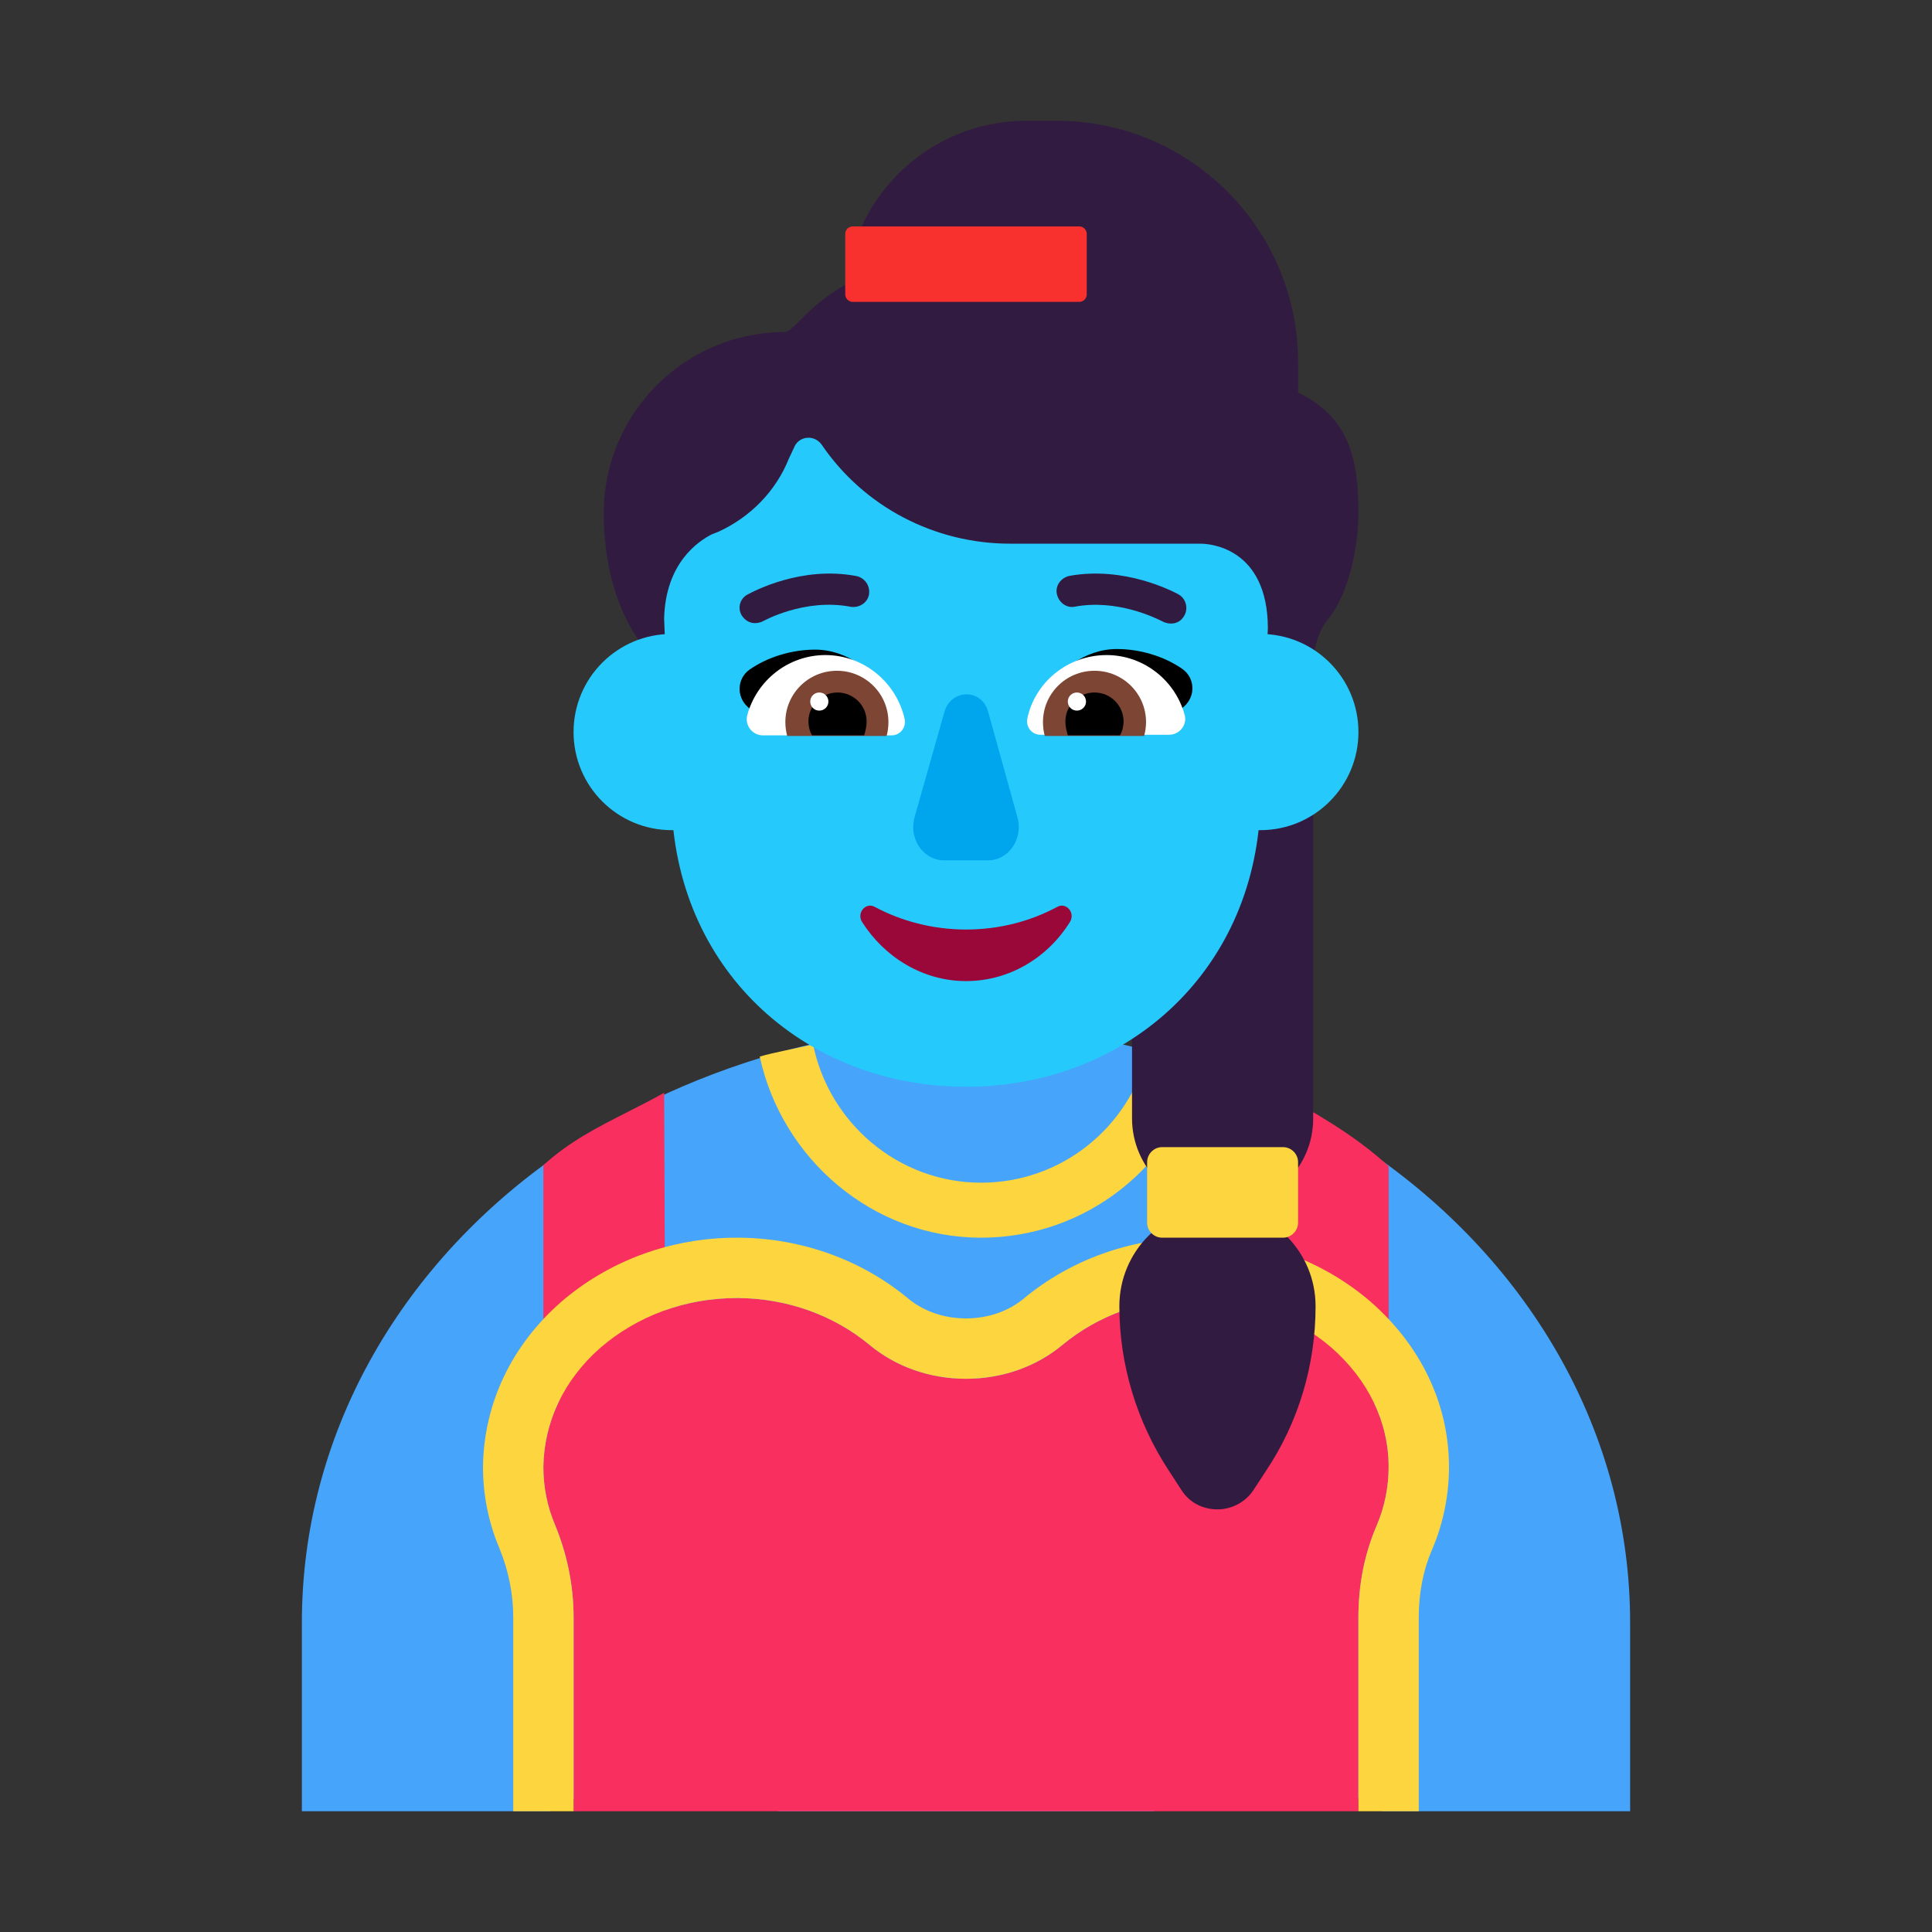
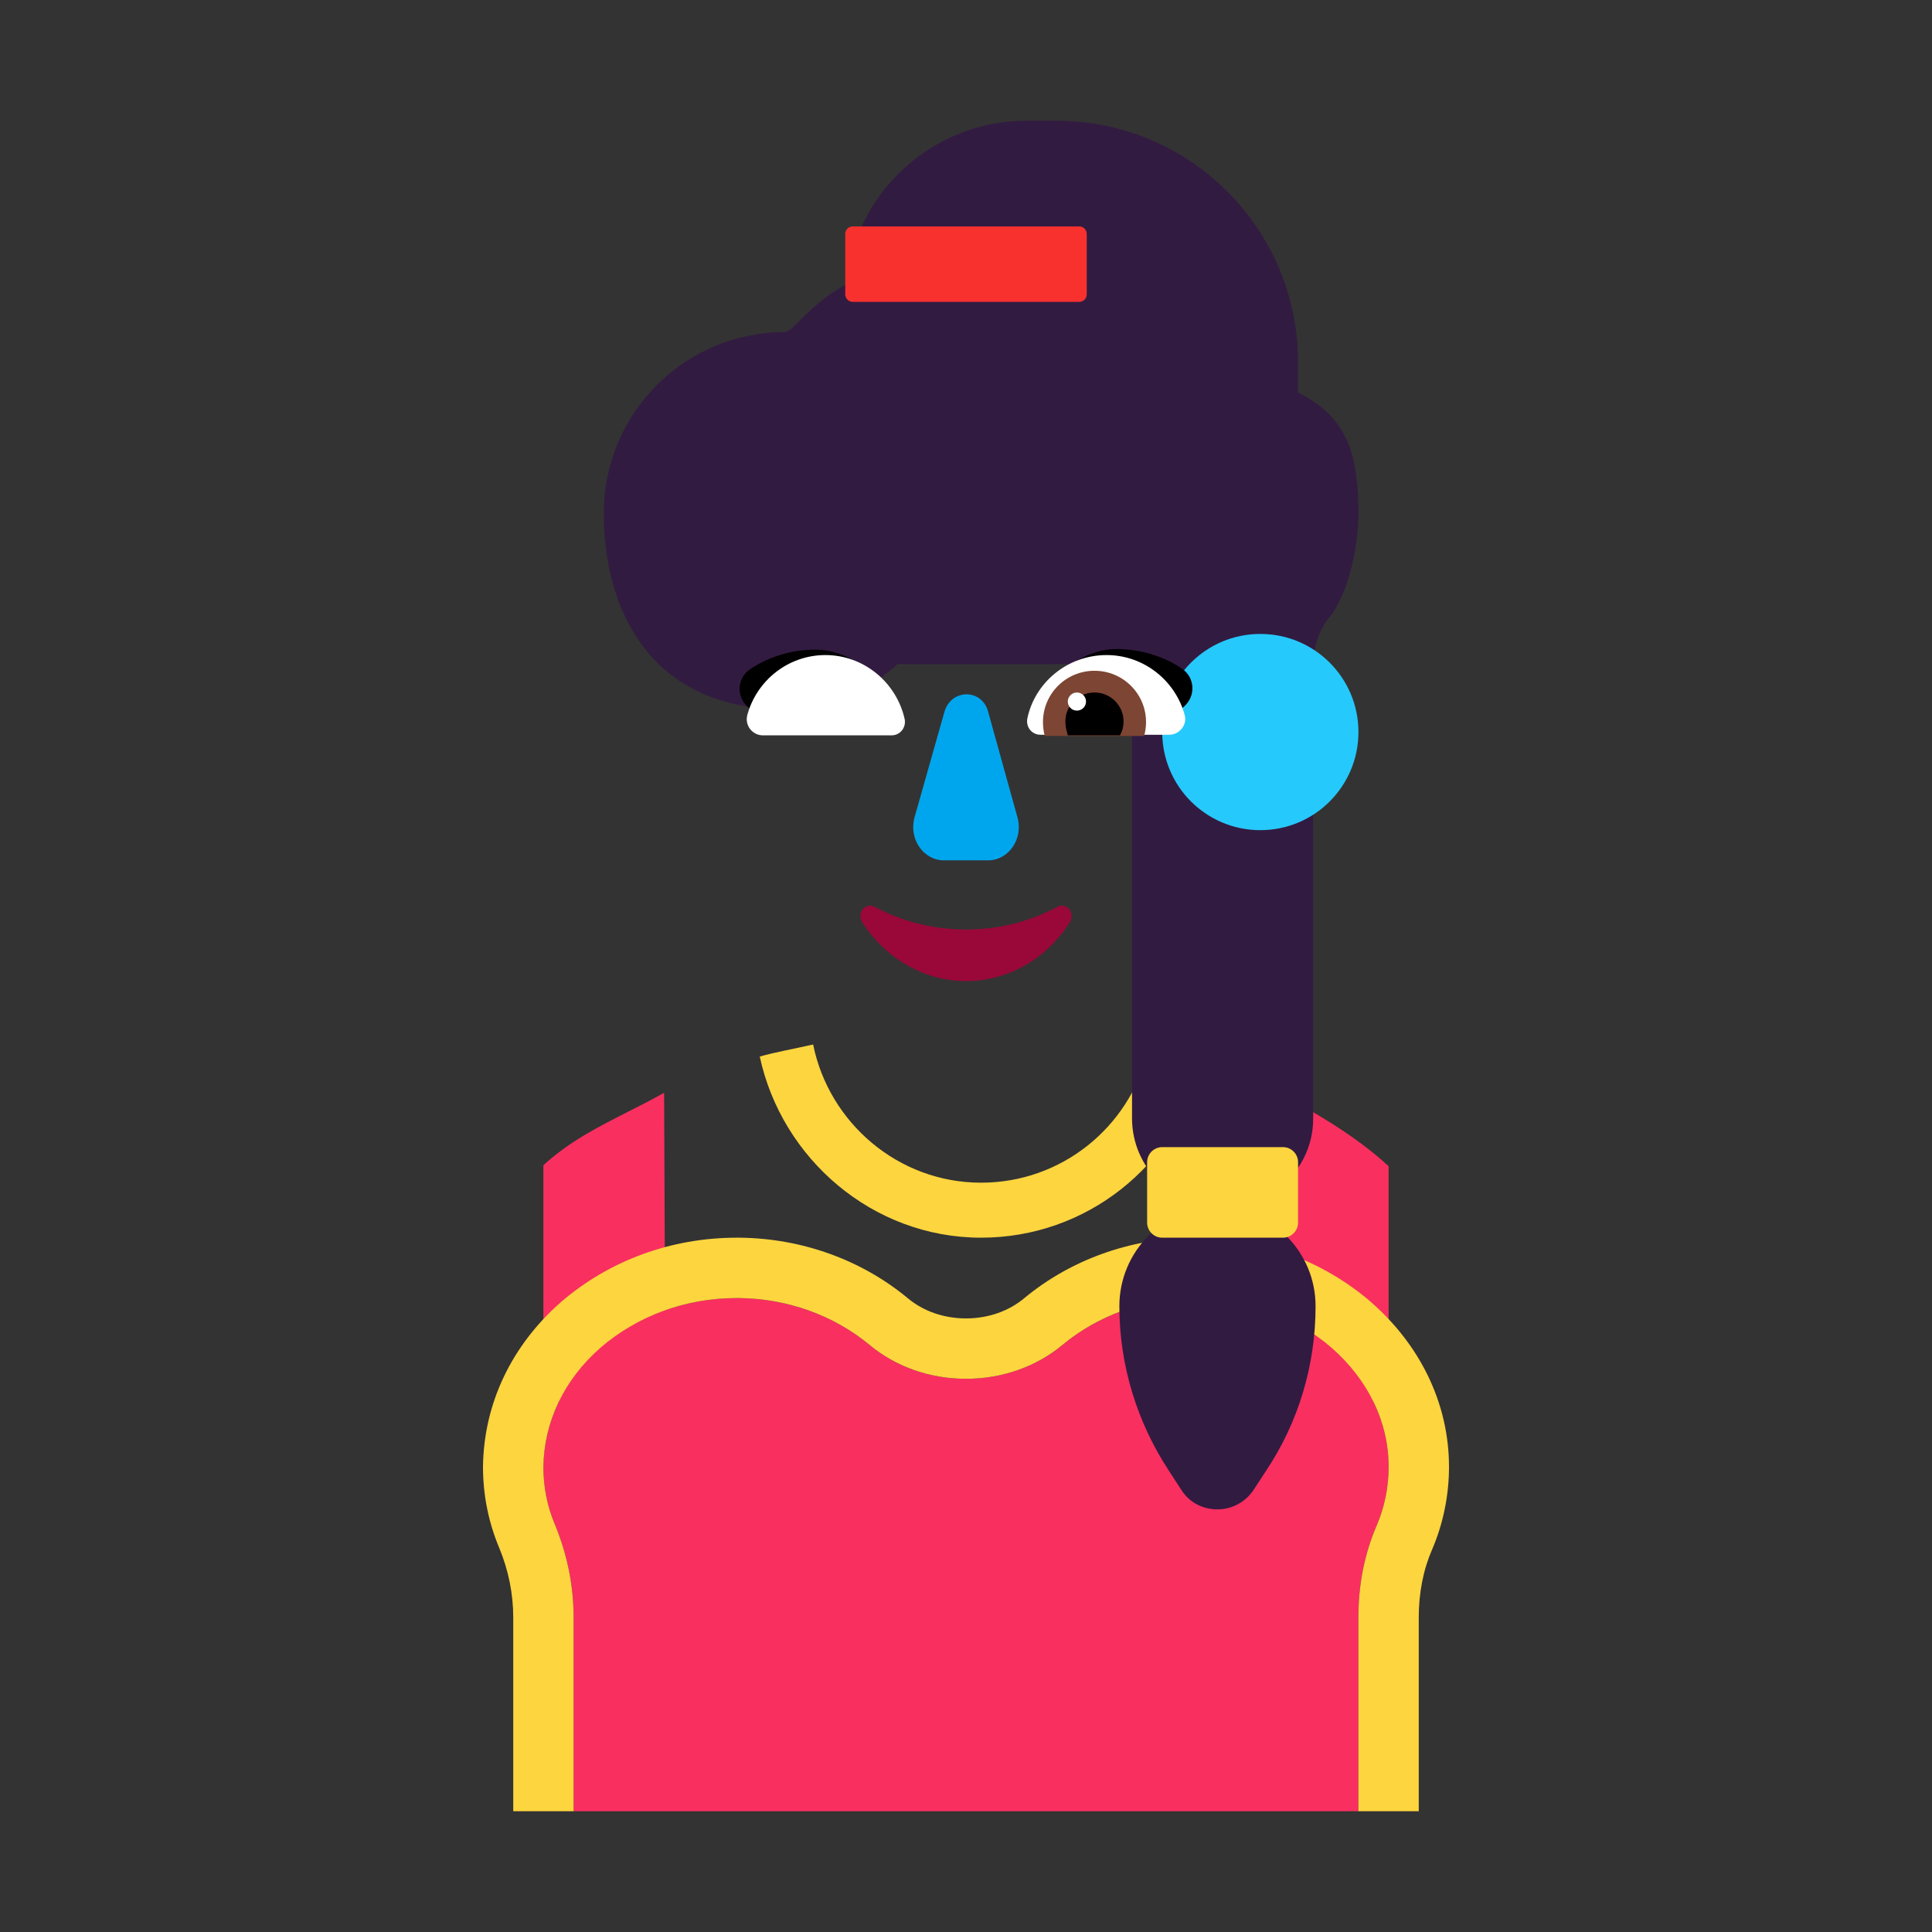
<svg xmlns="http://www.w3.org/2000/svg" width="32" height="32" viewBox="0 0 32 32" fill="none">
  <rect x="0" y="0" width="32" height="32" fill="#333333" stroke="none" />
-   <path d="M5 30V26.876C5 23.765 6.616 20.995 9.141 19.197C9.141 19.197 12 17 16 17C20 17 22.778 19.145 22.778 19.145C25.348 20.943 27 23.739 27 26.876V30H22.9L21 29L19.1 30H12.9L11.025 29L9.1 30H5Z" fill="#46A4FB" />
  <path d="M13.468 17.3C13.73 18.596 14.876 19.589 16.25 19.589C17.582 19.589 18.699 18.672 19.006 17.435C19.382 17.533 19.687 17.626 19.881 17.689C19.464 19.306 17.997 20.5 16.25 20.5C14.451 20.5 12.948 19.19 12.584 17.5C12.829 17.429 13.13 17.377 13.468 17.3Z" fill="#FCD53F" />
  <path d="M23 19.316C22.409 18.774 21.73 18.401 21.03 18.017L21 18V21.708C20.623 21.572 20.218 21.5 19.799 21.5H19.756C18.95 21.51 18.188 21.787 17.6 22.274C17.165 22.637 16.599 22.837 16 22.837C15.401 22.837 14.835 22.637 14.4 22.274C13.812 21.787 13.05 21.51 12.244 21.5H12.201C11.788 21.5 11.387 21.57 11.015 21.702L11 18.1C10.795 18.215 10.592 18.318 10.393 18.419C9.9 18.669 9.427 18.909 9 19.3V23.2H9.264C9.095 23.543 9.006 23.914 9 24.298C9 24.633 9.065 24.957 9.196 25.263C9.392 25.74 9.501 26.256 9.501 26.791V30H22.499V26.791C22.499 26.256 22.597 25.74 22.804 25.263C22.935 24.957 23 24.623 23 24.298C23 23.925 22.916 23.565 22.755 23.23H23V19.316Z" fill="#F92F60" />
  <path d="M21.5 6.5C22.3 6.9 22.5 7.5 22.5 8.5C22.5 9 22.36 9.814 22 10.25C21.866 10.413 21.803 10.617 21.775 10.772L21.75 10.755V18.532C21.75 19.341 21.076 20 20.25 20C19.424 20 18.75 19.341 18.75 18.523V11H14.868C14.356 11.46 13.706 11.75 13 11.75C10.818 11.75 10 10.157 10 8.5C10 6.843 11.343 5.5 13 5.5C13.056 5.5 13.13 5.426 13.241 5.315C13.402 5.154 13.641 4.915 14.014 4.711C14.159 3.19 15.441 2 17 2H17.5C19.709 2 21.5 3.791 21.5 6V6.5Z" fill="#321B41" />
-   <path d="M12.75 12.125C12.75 13.023 12.023 13.75 11.125 13.75C10.227 13.75 9.5 13.023 9.5 12.125C9.5 11.227 10.227 10.5 11.125 10.5C12.023 10.5 12.75 11.227 12.75 12.125Z" fill="#26C9FC" />
  <path d="M22.5 12.125C22.5 13.023 21.773 13.75 20.875 13.75C19.977 13.75 19.25 13.023 19.25 12.125C19.25 11.227 19.977 10.5 20.875 10.5C21.773 10.5 22.5 11.227 22.5 12.125Z" fill="#26C9FC" />
-   <path d="M19.883 9.005H16.731C15.478 9.005 14.309 8.393 13.61 7.366C13.484 7.189 13.223 7.221 13.15 7.418L13.067 7.594C12.848 8.144 12.42 8.569 11.898 8.808C11.866 8.818 11.825 8.839 11.793 8.849C11.564 8.964 11.021 9.327 11 10.25L11.125 13.373C11.24 16.143 13.39 18 16 18C18.61 18 20.76 16.143 20.875 13.373L21 10.395C20.99 9.088 20.061 9.005 19.883 9.005Z" fill="#26C9FC" />
  <path d="M18.5 10.75C17.958 10.75 17.516 11.12 17.245 11.54C17.511 11.621 17.77 11.696 18.027 11.771C18.401 11.879 18.772 11.986 19.152 12.11L19.614 11.7C19.805 11.53 19.795 11.23 19.584 11.08C19.283 10.87 18.881 10.75 18.5 10.75Z" fill="black" />
  <path d="M13.5 10.76C14.042 10.76 14.484 11.13 14.755 11.54C14.523 11.611 14.296 11.677 14.07 11.743C13.663 11.861 13.261 11.978 12.848 12.12L12.386 11.71C12.195 11.54 12.205 11.24 12.416 11.09C12.717 10.88 13.119 10.76 13.5 10.76Z" fill="black" />
  <path d="M12.376 11.85C12.526 11.28 13.048 10.85 13.671 10.85C14.313 10.85 14.855 11.31 14.986 11.92C15.006 12.06 14.905 12.18 14.765 12.18H12.636C12.466 12.18 12.335 12.02 12.376 11.85Z" fill="white" />
  <path d="M19.624 11.85C19.474 11.28 18.951 10.85 18.329 10.85C17.677 10.85 17.134 11.31 17.014 11.91C16.994 12.05 17.094 12.17 17.235 12.17H19.363C19.534 12.17 19.664 12.01 19.624 11.85Z" fill="white" />
-   <path d="M13.008 11.96C13.008 11.49 13.39 11.11 13.862 11.11C14.333 11.11 14.715 11.49 14.715 11.96C14.715 12.04 14.705 12.12 14.685 12.19H13.038C13.018 12.11 13.008 12.04 13.008 11.96Z" fill="#7D4533" />
  <path d="M18.982 11.96C18.982 11.49 18.6 11.11 18.128 11.11C17.656 11.11 17.275 11.49 17.275 11.96C17.275 12.04 17.285 12.12 17.305 12.19H18.951C18.971 12.11 18.982 12.04 18.982 11.96Z" fill="#7D4533" />
-   <path d="M13.872 11.47C14.133 11.47 14.354 11.68 14.354 11.95C14.354 12.04 14.334 12.11 14.313 12.18H13.45C13.41 12.11 13.39 12.03 13.39 11.95C13.39 11.69 13.601 11.47 13.872 11.47Z" fill="black" />
  <path d="M18.128 11.47C17.867 11.47 17.646 11.68 17.646 11.95C17.646 12.04 17.667 12.11 17.687 12.18H18.55C18.59 12.11 18.61 12.03 18.61 11.95C18.61 11.69 18.399 11.47 18.128 11.47Z" fill="black" />
  <path d="M13.721 11.62C13.721 11.703 13.654 11.77 13.57 11.77C13.487 11.77 13.42 11.703 13.42 11.62C13.42 11.537 13.487 11.47 13.57 11.47C13.654 11.47 13.721 11.537 13.721 11.62Z" fill="white" />
  <path d="M17.988 11.62C17.988 11.703 17.92 11.77 17.837 11.77C17.754 11.77 17.686 11.703 17.686 11.62C17.686 11.537 17.754 11.47 17.837 11.47C17.92 11.47 17.988 11.537 17.988 11.62Z" fill="white" />
  <path d="M16 15.396C15.451 15.396 14.925 15.255 14.489 15.021C14.343 14.939 14.187 15.114 14.276 15.267C14.646 15.852 15.284 16.25 16 16.25C16.716 16.25 17.354 15.864 17.724 15.267C17.813 15.114 17.657 14.939 17.511 15.021C17.075 15.255 16.56 15.396 16 15.396Z" fill="#990838" />
  <path d="M15.644 11.786L15.149 13.533C15.046 13.892 15.293 14.25 15.634 14.25H16.366C16.707 14.25 16.954 13.892 16.851 13.533L16.366 11.786C16.263 11.405 15.758 11.405 15.644 11.786Z" fill="#00A6ED" />
  <path d="M19.265 10.298C19.305 10.318 19.355 10.328 19.395 10.328C19.485 10.328 19.565 10.288 19.615 10.198C19.685 10.078 19.645 9.918 19.525 9.848C19.525 9.848 19.521 9.845 19.517 9.843C19.421 9.793 18.628 9.374 17.715 9.538C17.575 9.568 17.475 9.698 17.505 9.838C17.535 9.978 17.665 10.078 17.805 10.048C18.498 9.92 19.132 10.232 19.247 10.289C19.258 10.294 19.265 10.298 19.265 10.298Z" fill="#321B41" />
  <path d="M12.284 10.191C12.334 10.271 12.414 10.321 12.504 10.321C12.544 10.321 12.594 10.311 12.634 10.291C12.634 10.291 13.324 9.901 14.094 10.051C14.234 10.071 14.374 9.981 14.394 9.841C14.414 9.701 14.324 9.571 14.184 9.541C13.275 9.369 12.486 9.792 12.384 9.846C12.379 9.848 12.374 9.851 12.374 9.851C12.254 9.921 12.214 10.071 12.284 10.191Z" fill="#321B41" />
  <path d="M8.501 30H9.501V26.791C9.501 26.256 9.392 25.741 9.196 25.263C9.065 24.957 9 24.633 9 24.298C9.011 23.553 9.337 22.856 9.947 22.321C10.557 21.796 11.351 21.5 12.201 21.5H12.244C13.05 21.51 13.812 21.787 14.4 22.274C14.835 22.637 15.401 22.837 16 22.837C16.599 22.837 17.165 22.637 17.6 22.274C18.188 21.787 18.95 21.51 19.756 21.5H19.799C20.648 21.5 21.443 21.796 22.053 22.321C22.663 22.856 23 23.553 23 24.298C23 24.623 22.935 24.957 22.804 25.263C22.597 25.741 22.499 26.256 22.499 26.791V30H23.499V26.791C23.499 26.379 23.574 26.001 23.722 25.66L23.724 25.656C23.909 25.222 24 24.753 24 24.298C24 23.233 23.513 22.272 22.712 21.57L22.706 21.564C21.91 20.878 20.881 20.5 19.799 20.5L19.756 20.5L19.744 20.5C18.718 20.512 17.733 20.865 16.962 21.504L16.96 21.506C16.713 21.711 16.377 21.837 16 21.837C15.623 21.837 15.287 21.711 15.04 21.506L15.038 21.504C14.267 20.865 13.282 20.512 12.256 20.5H12.201C11.118 20.5 10.09 20.878 9.294 21.564L9.288 21.57C8.479 22.279 8.015 23.239 8 24.284L8 24.291V24.298C8 24.762 8.091 25.218 8.273 25.648C8.421 26.01 8.501 26.395 8.501 26.791V30Z" fill="#FCD53F" />
  <path d="M18.54 21.636C18.54 22.606 18.831 23.556 19.363 24.364L19.573 24.687C19.704 24.889 19.924 25 20.165 25C20.406 25 20.626 24.879 20.757 24.687L20.968 24.364C21.509 23.556 21.79 22.606 21.79 21.636C21.79 20.727 21.058 20 20.165 20C19.272 19.99 18.54 20.727 18.54 21.636Z" fill="#321B41" />
  <path d="M21.25 19H19.25C19.112 19 19 19.112 19 19.25V20.25C19 20.388 19.112 20.5 19.25 20.5H21.25C21.388 20.5 21.5 20.388 21.5 20.25V19.25C21.5 19.112 21.388 19 21.25 19Z" fill="#FCD53F" />
  <path d="M17.875 3.75H14.125C14.056 3.75 14 3.806 14 3.875V4.875C14 4.944 14.056 5 14.125 5H17.875C17.944 5 18 4.944 18 4.875V3.875C18 3.806 17.944 3.75 17.875 3.75Z" fill="#F8312F" />
</svg>